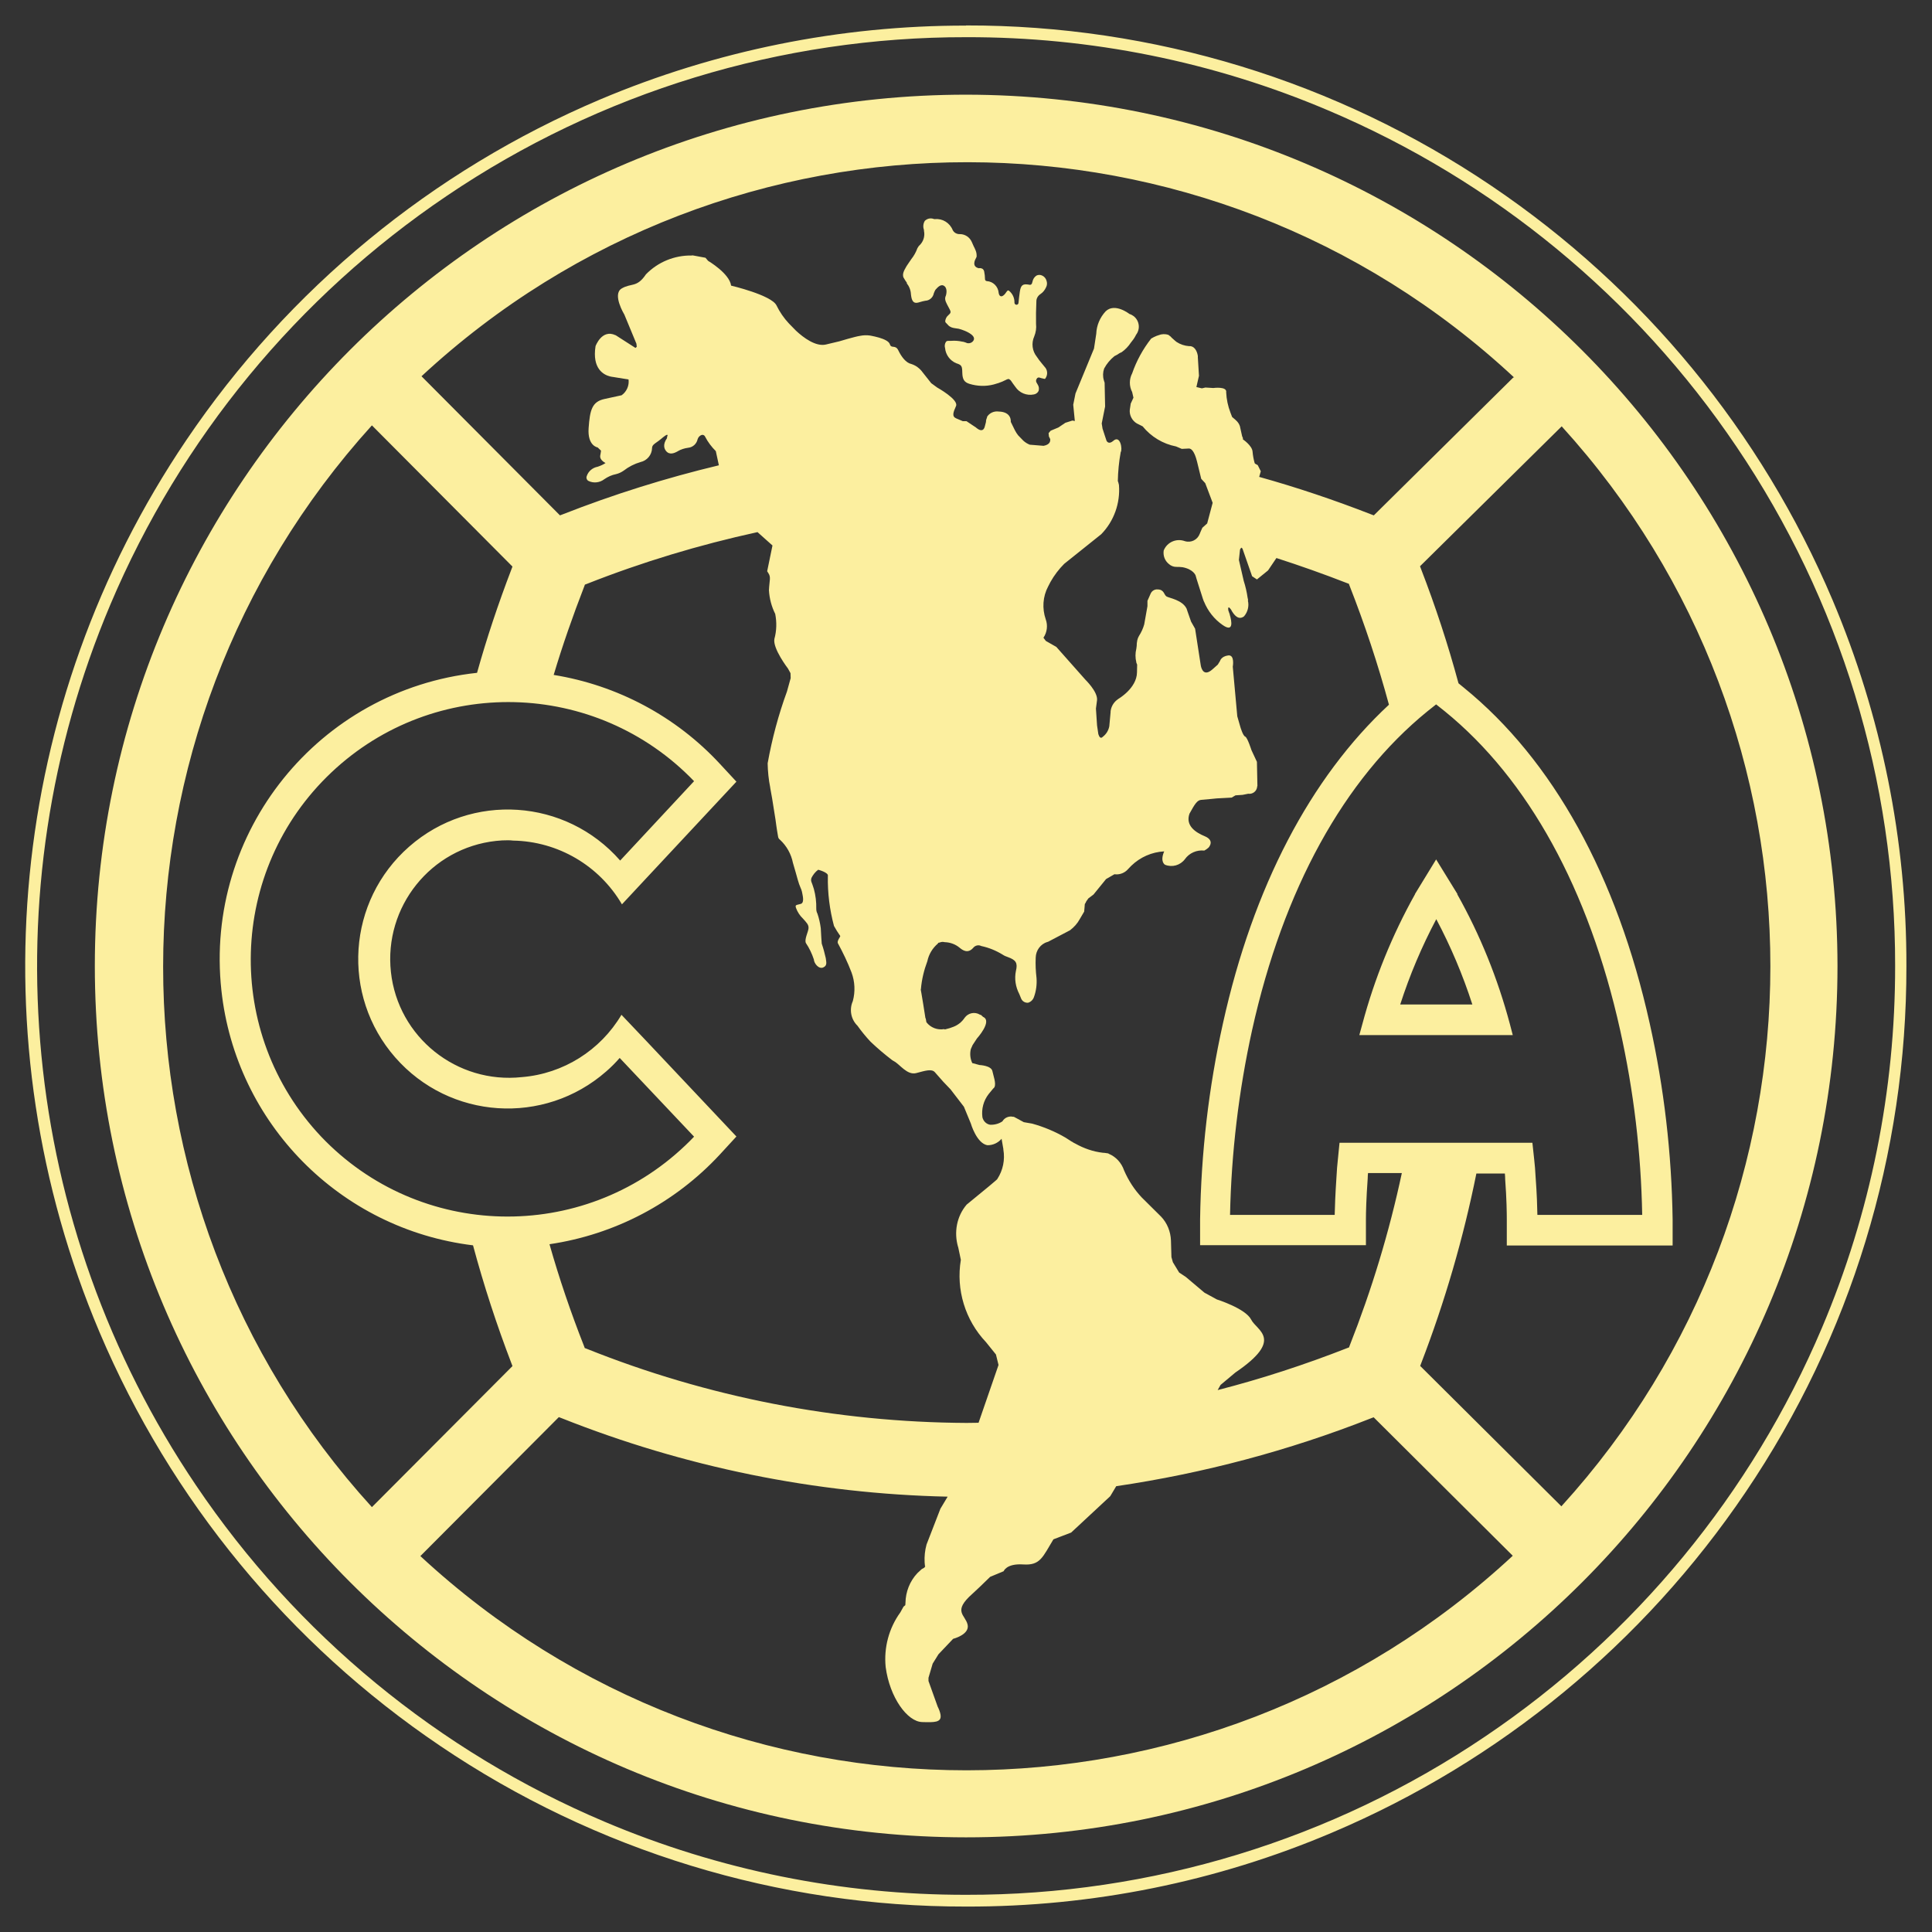
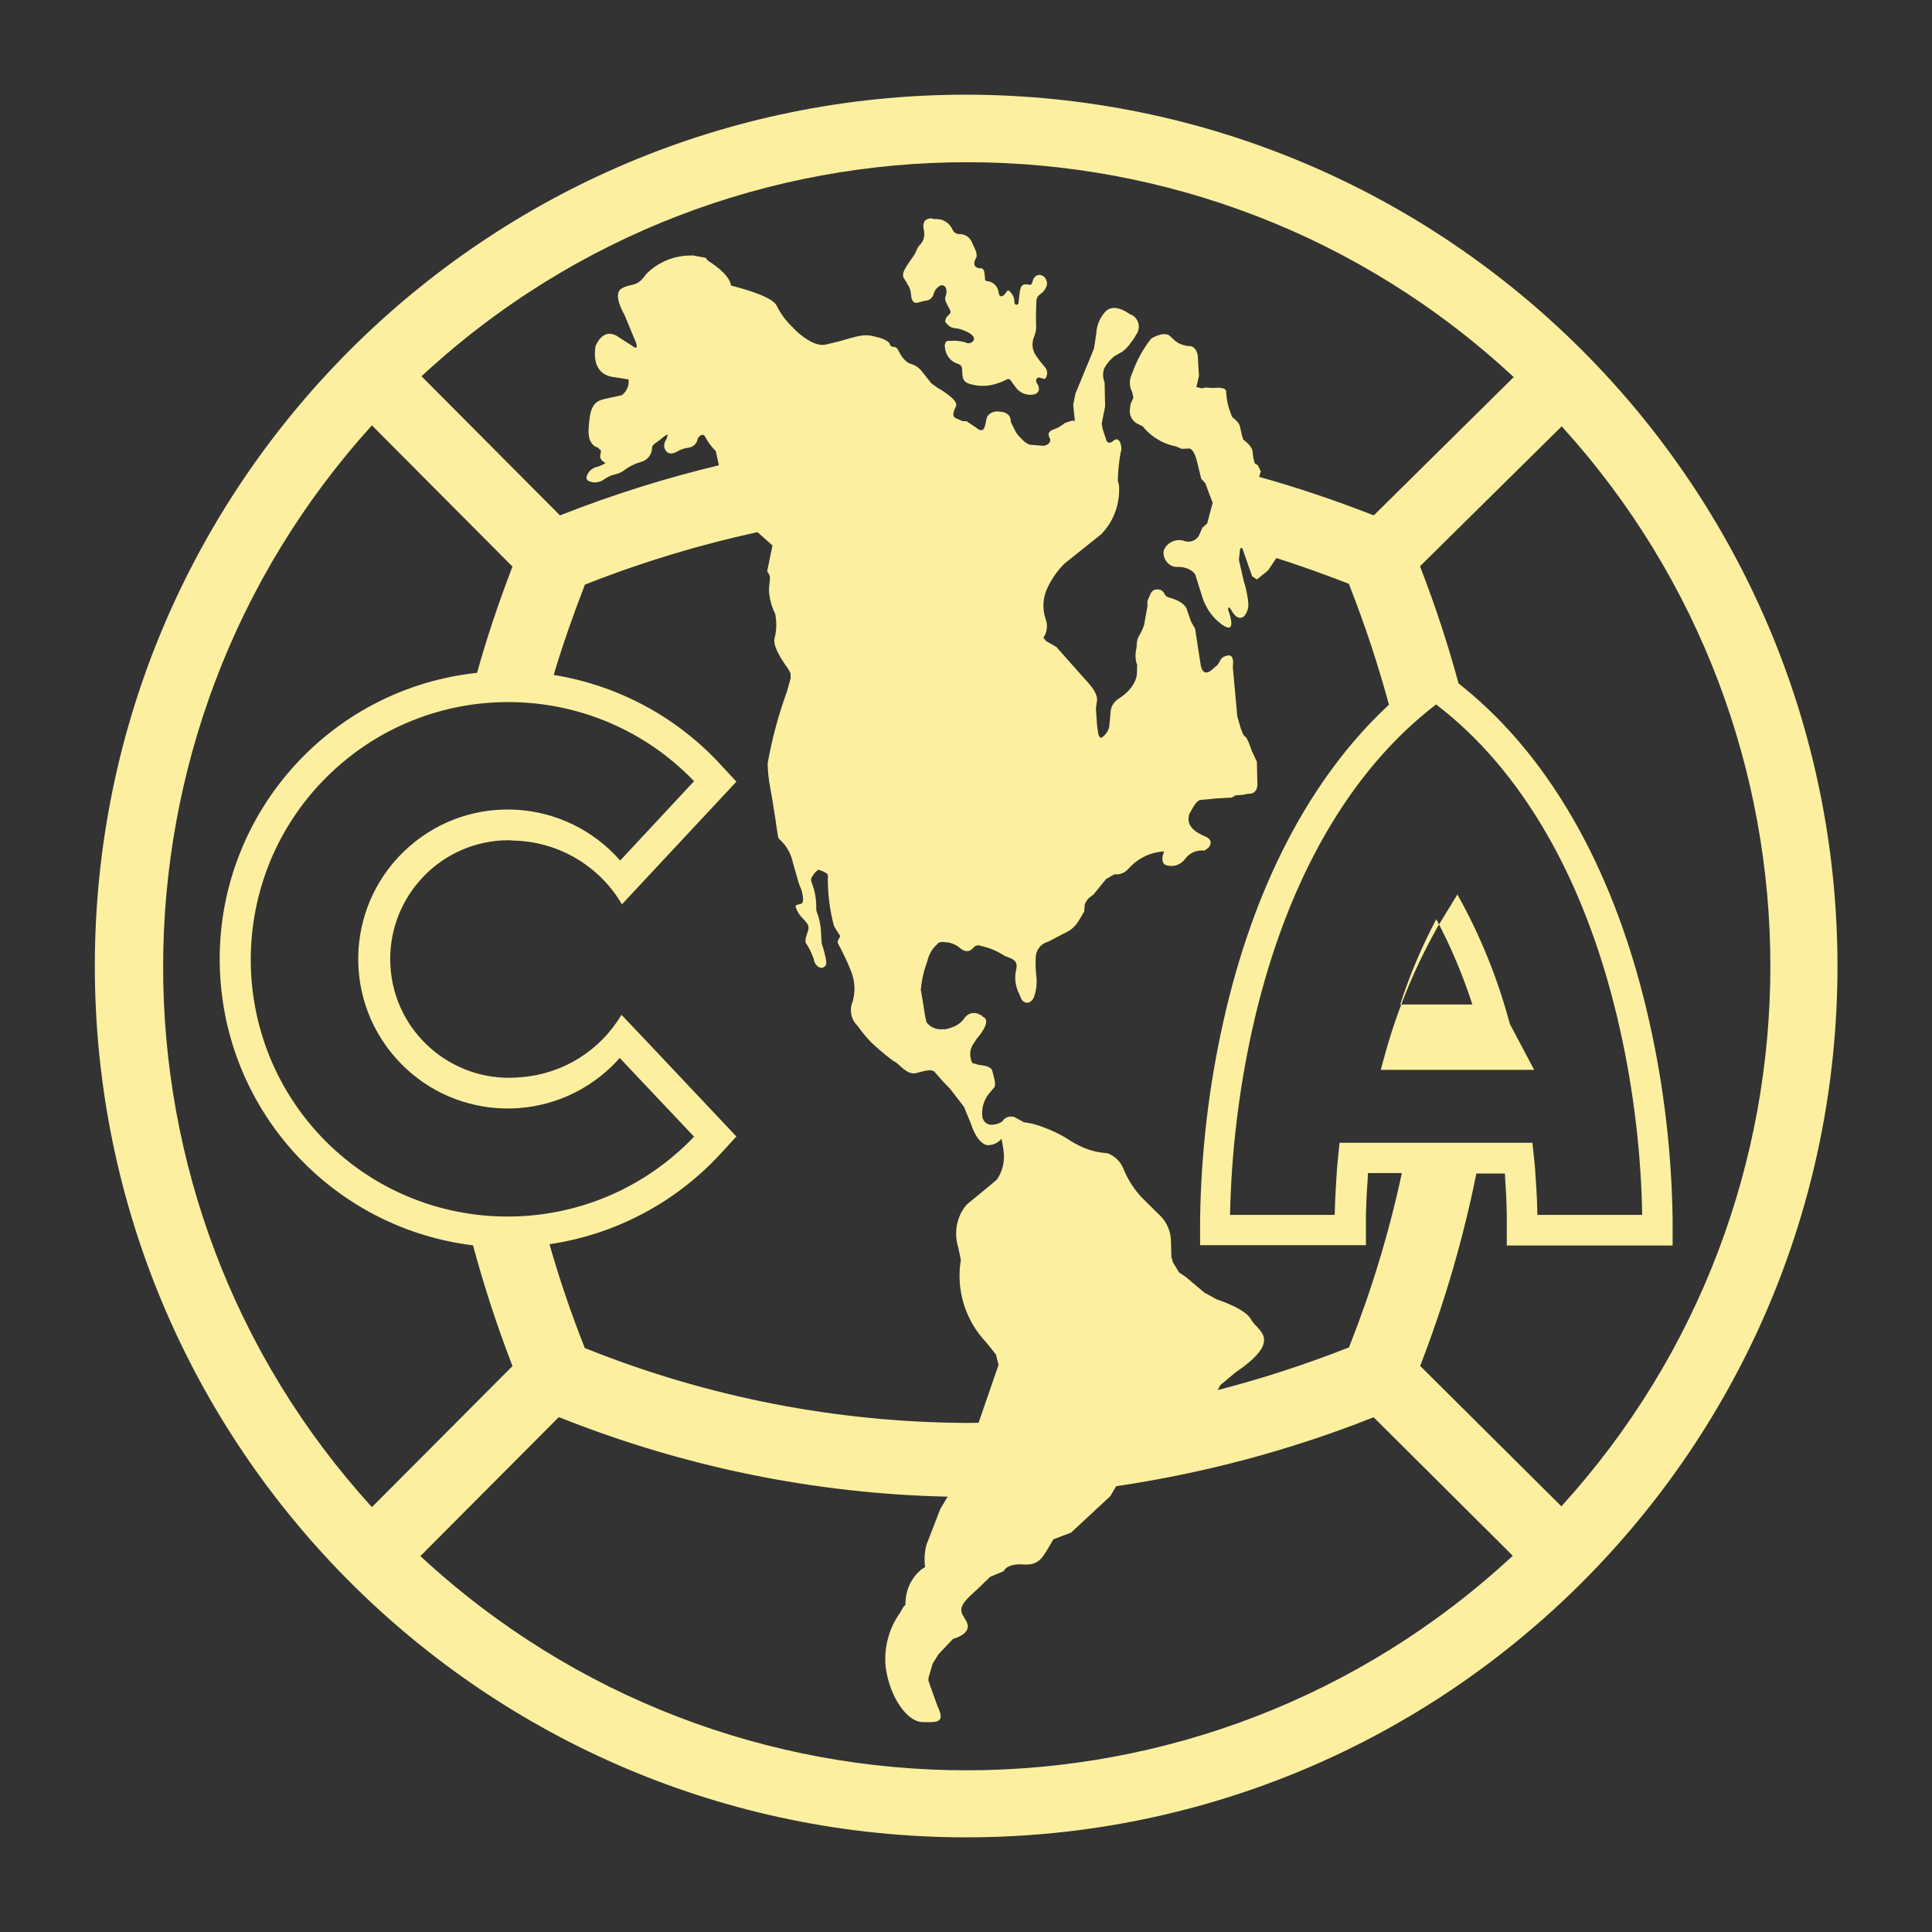
<svg xmlns="http://www.w3.org/2000/svg" id="Capa_1" x="0px" y="0px" viewBox="0 0 1200 1200" style="enable-background:new 0 0 1200 1200;" xml:space="preserve">
  <rect x="0" y="0" width="1200" height="1200" fill="#333333" stroke="none" />
  <style type="text/css">	.st0{fill:#FCEF9F;}</style>
  <g id="Grupo_1729" transform="translate(-6454.54 -4535.566)">
    <g id="Grupo_1728" transform="translate(6462.64 4543.671)">
      <path id="Trazado_2949" class="st0" d="M555.3,167.7h-0.3c1.6,2,2.6,4.4,2.7,7c0.1,0.8,0.2,1.6,0.4,2.4c0.7,2.5,1.9,3.3,4.2,2.7   l1.4-0.4c0.9-0.3,1.9-0.5,2.9-0.7c2.6-0.1,4.8-2,5.3-4.6c0.3-0.8,0.6-1.5,1-2.2c1.5-1.7,3.6-4,5.7-2.2s0.8,5.8,0.8,5.8   c-0.8,1.7-0.5,3.1,0.7,5.4c0.6,1.1,1.2,2.3,1.8,3.4l0.2,0.5c0.3,0.6,0.3,1.3-0.2,1.9l-1,1c-1.1,0.9-1.7,2.2-1.9,3.5   c0,1.2,0.4,1,1.4,2.2c0.7,0.9,1.6,1.5,2.7,1.9c1.4,0.5,2.9,0.5,4.3,0.8l1.7,0.5c1.9,0.6,9,3.3,7.6,6.5c-0.7,1.5-2.5,2.3-4.1,1.9   c-0.7-0.3-1.5-0.6-2.3-0.8l-0.7-0.1c-2.3-0.5-4.6-0.7-7-0.5c-1.4,0.1-2.5-0.3-3.2,0.7c-0.7,1.1-0.9,2.5-0.5,3.8   c0.4,4.2,3.1,7.8,6.9,9.4c3.5,1.1,3.7,1.8,3.8,5.9c0.1,4.1,1.2,5.9,4.4,6.9c4.9,1.5,10.1,1.7,15.1,0.4l3-0.9   c1.6-0.5,3.1-1.2,4.5-1.9c0.5-0.3,1-0.5,1.6-0.6h0.1c0.1,0,0.3,0,0.4,0.1c0.5,0.3,1,0.7,1.3,1.2c0.4,0.5,0.8,1.1,1.1,1.6l1.4,1.9   c2.5,3.8,7,5.7,11.5,4.8c1.3-0.2,2.4-1,3-2.2c0.4-1.4,0.2-2.8-0.6-4l-0.4-0.7l-0.3-0.5c-0.4-0.7-0.4-1.6,0.1-2.3   c0.3-0.7,1.2-1.1,2-0.7c0,0,0,0,0,0l0,0c0.6,0.2,1.3,0.4,1.9,0.5l0.8,0.2c0.3,0.1,0.7-0.1,0.8-0.4c1.5-2.2,1.3-5.2-0.6-7.1   c-0.6-0.8-1.2-1.5-1.8-2.2c-1.1-1.3-2.1-2.6-3-4c-2.9-3.6-3.5-8.5-1.6-12.7c1-2.5,1.4-5.1,1.1-7.8c-0.1-4.6,0-9.1,0.2-13.6   c-0.1-2,0.9-3.8,2.6-4.9c1.5-1,2.6-2.4,3.4-4.1c0.7-1.3,0.8-2.8,0.3-4.2c-0.4-1.4-1.4-2.6-2.8-3.2c-1.1-0.5-2.4-0.5-3.5,0.1   c-1.3,0.9-2.1,2.2-2.4,3.7l-0.3,1c-0.1,0.6-0.8,1.1-1.4,1l-0.5-0.1c-3.9-0.7-5.1,0.3-5.7,4.6c-0.3,2.2-0.6,4.5-0.8,6.7   c0,0.7-0.6,1.2-1.3,1.2c-0.7-0.1-1.2-0.6-1.2-1.3c0.1-2.9-1.2-5.7-3.5-7.5c-0.3-0.2-0.7-0.1-1,0.2l-0.7,0.9   c-0.3,0.5-0.7,1-1.1,1.4c-0.8,0.8-1.6,1.2-2.2,1c-0.7-0.2-1.1-0.9-1.3-2c-0.3-4-3.4-7.2-7.4-7.4c-0.7-0.1-1.1-0.6-1.1-1.3   c0-1.5-0.2-3.1-0.5-4.6c-0.1-0.7-0.5-1.3-1-1.7c-0.7-0.4-1.5-0.6-2.3-0.4c-4.8-1-2.1-5.7-2.1-5.7c0.3-0.5,0.5-1,0.7-1.5v-0.7   c0-1.1-0.2-2.1-0.6-3.1l-0.3-0.7c-0.2-0.6-0.6-1.3-0.9-1.9c-0.4-0.9-0.8-1.8-1.2-2.7c-1.3-3-4.2-4.9-7.4-4.9   c-1.9,0.1-3.7-0.9-4.5-2.6c-1.8-4.4-6.3-7.2-11-6.7h-0.4l-0.6-0.2c-1.9-0.6-3.9-0.1-5.3,1.3c-1,1.7-1.2,3.7-0.5,5.6v0.6   c0.6,2.8-0.1,5.8-1.9,8c-0.2,0.3-0.4,0.5-0.6,0.7c-0.7,0.6-1.2,1.3-1.6,2.1c-0.9,2.5-2.2,4.8-3.9,6.9c-0.1,0.2-0.2,0.4-0.4,0.6   c-0.8,1.2-1.6,2.3-2.3,3.4l-0.3,0.5c-1.7,2.9-2.4,4.6-1.8,6.6C553.9,165.6,554.5,166.7,555.3,167.7z" />
-       <path id="Trazado_2950" class="st0" d="M929.7,627.9c-7.5-28.1-18.4-55.2-32.7-80.6h0.2l-13.3-21.6l-13.2,21.6h0.1   c-14.2,25.4-25.2,52.5-32.7,80.6l-1.9,6.9h95.3L929.7,627.9z M861.6,615.8c5.9-18.3,13.4-36,22.4-53c9,17,16.5,34.7,22.4,53H861.6   z" />
+       <path id="Trazado_2950" class="st0" d="M929.7,627.9c-7.5-28.1-18.4-55.2-32.7-80.6h0.2l-13.2,21.6h0.1   c-14.2,25.4-25.2,52.5-32.7,80.6l-1.9,6.9h95.3L929.7,627.9z M861.6,615.8c5.9-18.3,13.4-36,22.4-53c9,17,16.5,34.7,22.4,53H861.6   z" />
      <path id="Trazado_2951" class="st0" d="M592.1,50.7C293.2,50.7,50.9,292.9,50.8,591.8C50.8,890.7,293,1133,591.9,1133.1   c298.9,0.1,541.2-242.2,541.3-541.1v-0.1C1132.9,293.2,890.8,51.1,592.1,50.7z M932.4,226.4l-0.5-0.1l-86.7,85.7l-1.6-0.6   c-23.1-9-46.3-16.8-69.6-23.3l1-3.5l-1.9-3.8l-1.8-1v-0.1l-0.2-0.5c-0.6-2.2-1-4.4-1.2-6.7c-0.2-3.8-6-7.7-6-7.7V264l-0.5-1.2   c-0.4-1.9-1.1-4.9-1.4-6.3c-0.5-1.4-1.4-2.7-2.5-3.6l-0.4-0.4l-0.6-0.5l-1.3-1.1l-1-2.6c-1.6-4.1-2.5-8.4-2.7-12.7   c0.7-3.9-8-2.7-8-2.7l-4.9-0.3l-2.2,0.5l-3.4-0.8l1.6-7l-0.7-11.4v-0.9c-0.5-3.4-2.4-6.4-5.4-6.1c-2.8-0.2-5.5-1.1-7.8-2.6   l-1.1-0.9l-1.9-1.7c-0.5-0.6-1-1.1-1.7-1.5l-0.3-0.3h-0.1c-2-0.7-4.2-0.6-6.1,0.2c-0.4,0.1-0.8,0.3-1.2,0.4   c-1.2,0.5-2.3,1-3.4,1.7c-5.1,6.5-9.1,13.8-11.8,21.6c-1.9,3.6-1.9,8,0,11.6l0.8,3.5l-1.7,3.7l-0.4,2.7c-0.1,0.6-0.2,1.1-0.2,1.7   v0.7c0.2,3.4,2.4,6.5,5.6,7.8l0.8,0.4l1.6,0.8c5.3,6.5,12.6,10.9,20.8,12.5l3.5,1.5l4-0.2h0.7c1.1,0.1,3.1,1.3,4.8,8.1l2.6,10.7   l2.5,2.7l4.6,12.2l-3.4,12.8l-3,2.7l-1.2,2.7l-0.4,1c-1.4,3.8-5.4,5.8-9.3,4.6c-5.2-1.9-11,0.6-13.1,5.8c-0.5,3.2,0.7,6.4,3.2,8.4   c1.2,1.1,2.8,1.8,4.5,1.8c1.3,0,2.7,0,4,0.2c6.8,1.3,8.1,5.1,8.1,5.1l0.6,2.1l3.9,12.3c0,0.2,0.1,0.4,0.2,0.5l0.4,1.2l0.1,0.1   c2.4,5.9,6.4,11,11.6,14.6c6.9,4.8,5.7-2.2,4.4-6.5v-0.2l-0.4-1c-0.1-0.4-0.2-0.8-0.4-1.1c-0.2-0.8-0.6-3.9,1.6-0.8   c1.9,3.6,4.7,6.8,8.1,4.2c2.3-2.7,3.2-6.3,2.4-9.7l0.1-0.5l-0.3-1.4c-0.5-3.5-1.3-7-2.4-10.4l-3-13l0.7-6.5l0.7-1.1h0.2l0.6,0.5   l6,17.2l3,2l6.9-5.6l5.2-7.7c14.6,4.7,29.3,9.9,43.9,15.6l1.1,0.4l0.4,1.1c9.5,24.2,17.7,48.9,24.5,74   c-48.8,45.3-84.4,113.3-103.1,197.9c-8.9,40-13.6,80.7-14.2,121.6v16.2h103v-16.2c0-4,0.2-12.7,1.1-25.2c0-1.2,0.1-2.3,0.2-3.4h21   c-7.8,36.6-18.7,72.5-32.4,107.2l-0.4,1.1l-1.1,0.4c-26.3,10.3-53.2,19.1-80.5,26.1l1.8-3.2l9.2-7.7c30.6-20.8,13.3-25.9,9.8-32.9   c-3.5-6.9-21.3-12.5-21.3-12.5l-7.7-4.2L728.4,785l-4.1-2.7l-3.9-6.4l-0.9-3.2l-0.3-10.3c-0.2-5.5-2.3-10.8-6.1-14.8l-12.1-12   c-4.6-4.9-8.2-10.5-10.9-16.7c-1.6-4.7-5-8.5-9.6-10.4l-0.2-0.2l-1.4-0.2c-0.7-0.1-1.3-0.2-2-0.2c-6-0.7-11.8-2.7-17.1-5.7   c-0.7-0.3-1.4-0.7-2.1-1.2h-0.1c-1.7-1.1-3-1.9-3.9-2.5c-6.5-3.8-13.5-6.7-20.7-8.7l-5.2-0.9l-4.4-2.4l-1.9-1l-0.2,0.1   c-2.6-0.7-5.4,0.4-6.8,2.8c-2.2,1.5-4.9,2.2-7.6,2.1c-2.4-0.4-4.2-2.2-4.8-4.6c-0.7-5.2,0.7-10.4,3.9-14.5l2.8-3.4   c0.3-0.2,0.6-0.5,0.8-0.9c1.1-2.4-0.7-7-1.3-9.9c-0.7-3.5-8-3.8-8-3.8l-4.5-1.2c-1.3-2.7-1.6-5.8-0.9-8.7l1.1-2.5l2.7-4.1   c0,0,9.8-10.8,3.8-13.4l-1.3-1.2c-0.2,0-0.5-0.1-0.7-0.2c-3.1-1.9-7.2-1.1-9.4,1.9c-1.7,2.6-4.2,4.6-7.1,5.7l-0.3,0.1   c-1.2,0.5-2.5,0.9-3.8,1.2l-1.1,0.3l-0.5-0.2c-4.2,0.7-8.4-0.9-11-4.3l-0.4-2.3l-0.2-0.2l-1.4-8.9l-1.1-6.6l-0.4-2.2l0.1-0.4   c0.5-5.9,1.9-11.7,4-17.3c0.9-4.3,3.2-8.1,6.5-10.9l0.3-0.5l0.9-0.2c1-0.4,2-0.5,3.1-0.2c3.4,0.1,6.7,1.3,9.3,3.5   c1.7,1.4,5,3.9,8.4,0c1.2-1.5,3.3-2,5-1.1c4.7,1,9.1,2.8,13.2,5.3c1,0.7,2.2,1.2,3.4,1.6c5,1.8,6.1,3.7,4.9,8.6   c-1,4.9-0.2,9.9,2.1,14.3c0.4,0.9,0.7,1.7,1.1,2.7c0.7,1.8,2.5,2.9,4.4,2.7c1.7-0.5,3-1.8,3.6-3.5c1.4-3.8,1.9-7.9,1.6-11.9   c-0.5-4.2-0.7-8.4-0.5-12.6c0.1-4.5,3-8.5,7.4-9.8V577l13.9-7.3c2.5-1.9,4.6-4.2,6.1-7l2.7-4.6l0.3-3.4v-0.2l0.1-1.1l0.4-0.6   c0.3-0.8,0.8-1.6,1.4-2.3l0.3-0.5l3.3-2.5l7.8-9.6l5.2-3c2.8,0.4,5.6-0.5,7.7-2.4l2.6-2.7l0.2-0.2c5.5-5.3,12.7-8.5,20.4-8.9   c-2.8,6.5,0.5,8.3,0.5,8.3c4.4,1.8,9.5,0.4,12.4-3.5c2.7-3.8,7.3-5.8,12-5.3c0,0,2.9-1.5,3.3-2.8c0,0,2.8-3.7-3-6.1   c-5.8-2.4-12.1-6.6-9.5-14c3.3-6,4.8-8.4,7.3-8.6c2.8-0.2,9.6-0.9,9.6-0.9l9.3-0.5l2.4-1.4l4.4-0.3l3.5-0.7c2.6,0.4,5.1-1.4,5.5-4   c0-0.2,0.1-0.5,0.1-0.7l0.1-0.2l-0.3-14.9l-3.4-7.3c0,0-2.5-7.9-3.9-8.4s-3-6-3-6l-1.9-6.6l-2.8-30.8c0,0,1.4-7.6-2.9-7   s-5,3.4-5,3.4l-1.4,2.3l-3.5,3.1c-4.9,4.2-6.5,0-7-2.2l-0.2-1.2l-3.4-22l-2.5-4.4l-2.2-6.3l-0.6-1.8c-2.7-5.4-10.7-6.5-12.4-7.5   c-1.7-1-1.4-4.3-5.5-4.4c-2-0.2-3.8,1-4.5,2.8l-1.9,4.3v3.3l-2,11.3c-0.7,2.5-1.8,4.9-3.2,7.1c-0.7,1.2-1.2,2.6-1.3,4l-0.1,0.5   c0,1.2-0.1,2.3-0.3,3.5c-0.7,2.8-0.7,5.7,0,8.5v0.2l0.5,1.2l-0.1,4.8c-0.1,9.9-11.6,16.5-11.6,16.5l-0.1,0.1   c-2.4,1.6-4.1,4.1-4.6,7c-0.1,0.4-0.1,0.8-0.1,1.2l-0.8,8.7c-0.5,2.6-1.9,4.9-4,6.5c-1.3,1.4-2.2,0.3-2.8-1.6l-0.8-5.4   c-0.3-4.2-0.7-10.5-0.7-10.5l0.7-5.3c0.4-5.4-7.4-12.7-7.4-12.8L648,393.7l-6.5-3.7L640,388c2.3-3.4,2.8-7.7,1.4-11.5   c-2.3-6.7-1.8-14.1,1.5-20.3c0.5-1,1-2,1.5-2.9c2.3-4.1,5.2-7.9,8.5-11.2l23-18.4c7.9-8.1,11.9-19.3,11-30.6l-0.5-2l-0.2-0.2   c0.1-6.1,0.7-12.2,1.8-18.2c1.2-1.6-0.2-10.9-4.6-7c-2.2,1.9-3.5,1.2-4.2,0l-1-3l-1.5-4.6l-0.5-3.2l2.1-10.5l-0.3-14.8l-0.3-0.9   l-0.2-0.7c-0.7-2.4-0.6-4.9,0.2-7.2c1.6-3,3.8-5.6,6.4-7.7c1.1-0.5,2.1-1.1,3.1-1.8l0.8-0.4l0.5-0.2c2.3-1.6,4.3-3.7,5.8-6   c1.1-1.3,2.1-2.7,2.9-4.2l0.2-0.4v-0.1c2.9-3.6,2.3-8.8-1.3-11.7c-0.8-0.6-1.7-1.1-2.7-1.4c0,0-9.1-7.2-14.8-1.6   c-3.5,3.8-5.6,8.7-5.8,13.9l-1.4,9.2l-11.5,27.9l-1.4,7l1,10.1l-1.5-0.3l-4.4,1.4l-4.3,2.9l-4.8,2l-1.3,1.5l0.2,2.1l0.8,1.6   c0.1,1.1,0.1,3.4-4.1,4.2l-8.6-0.7c-1.5-0.6-2.8-1.4-4-2.5l-3.2-3.3c-0.8-1-1.5-2.1-2.1-3.3l-2.5-5.1c0,0,0.8-6.2-7.5-6.4   c-2.9-0.4-5.8,0.9-7.3,3.4L605,251l-0.1,0.4c-0.4,0.8-0.6,1.7-0.6,2.6l-0.7,2.7c-0.7,3-2.6,2.6-3.9,1.9l-1.2-0.8l-0.3-0.3l-6-4   h-2.3l-4-1.7c-2.9-1.2-2-3.7-0.2-7.7s-11.7-11.5-11.7-11.5l-3.7-2.7l-5.3-6.7c-1.7-2.4-4.2-4.3-7-5.2c-3.4-0.7-6.2-4.5-8.1-8.4   c-1.8-3.9-4.4-0.9-5.3-3.9c-0.6-1.9-3.7-3.2-6.7-4.1c-1.8-0.5-3.5-0.9-4.6-1.1c-0.4-0.1-0.7-0.1-1.1-0.2c-2-0.3-4.1-0.2-6.1,0.2   c-3,0.4-12.9,3.4-12.9,3.4l-8.4,2c-6.2,1.4-13.8-4.2-18.5-8.6l-4.4-4.5c-3.1-3.3-5.7-7.1-7.7-11.2c-3.1-6.4-28.2-12.3-28.2-12.3   c-1-7.6-14.3-15.4-14.3-15.4l-1.6-1.9l-7.5-1.4l-0.8-0.1l-0.2,0.1c-10.7-0.2-21,4-28.5,11.7c-5.7,8.5-9.1,5.2-15.1,8.8   c-6,3.6,1.7,16.2,1.7,16.2l7.5,18.1l0.2,1.9l-0.8,0.7l-12.3-7.9h-0.1c-8.5-4-12.4,6.8-12.4,6.8c-2.2,14,5,17.8,9,18.8   c0.8,0.2,1.5,0.3,2.3,0.4l9.2,1.5c0.5,3.8-1.2,7.6-4.3,9.8l-10.6,2.3c-7.9,1.7-9.1,7-9.9,18.1c-0.8,11.1,5.6,12,5.6,12   c0.7,0.6,1.4,1.3,2.1,2c-0.1,1-0.3,2.1-0.5,3.1c-0.4,2.4,2.2,4,3.3,4.6c-1.5,1-3.1,1.7-4.9,2.3c-3.2,0.6-5.8,2.8-6.8,5.9   c-0.4,1.1,0.1,2.4,1.1,2.9c3.2,1.6,7.1,1.1,9.9-1.1c2.2-1.5,4.6-2.6,7.2-3.1c1.7-0.4,3.4-1.2,4.8-2.2c3.1-2.4,6.6-4.2,10.4-5.3   c4.1-0.9,7.1-4.5,7.2-8.7c0-1,0.4-1.9,2-3c1.6-1.1,2.8-2,4-3c0,0,4.7-4.2,3.4-1.1c-0.1,0.3-0.2,0.6-0.1,0.9   c-2.8,4-1.7,6.6-0.7,7.9c2.3,3,5.6,1.2,7,0.5l0.3-0.2c2-1.2,4.3-1.9,6.6-2.2c2.9-0.3,5.2-2.5,5.8-5.3c0.4-1.3,1.4-2.4,2.8-2.7   c0.8-0.1,1.6,0.4,1.9,1.2c1.7,3.3,4,6.3,6.6,8.9l1.9,8.8c-33,7.9-65.5,18.1-97.1,30.5l-1.6,0.6l-86-86.4   C445,48.1,741.2,48.3,932.4,226.4z M878.5,433.7l5.4-4.3l5.4,4.3c51.9,42.2,89.5,110.7,108.9,198c8.4,37.7,13,76.2,13.7,114.8   h-65.1c-0.1-4.9-0.3-12.9-1.1-23.4c-0.2-4.1-0.5-7.8-0.9-11.2l-1.1-10.2H823.9l-1,10.1c-0.4,3.5-0.7,7.2-0.9,11.3   c-0.7,10.4-1,18.5-1.1,23.4h-65c0.8-38.6,5.4-77.1,13.7-114.8C789,544.3,826.6,475.9,878.5,433.7L878.5,433.7z M587,766.5v-0.2   l1.7,8.1c-3.1,18.5,2.7,37.5,15.6,51.1l6.2,7.7l1.6,6.5l-12.4,35.9c-2.5,0-4.9,0.1-7.4,0.1c-80.9-0.4-161-16-236.1-46.1l-1.1-0.4   l-0.4-1.1c-8.3-21.1-15.5-42.2-21.5-63.4c40.6-6,77.9-25.6,105.8-55.7l10.3-11.2l-56.3-59.7l-15.1-15.9   c-13.1,22.1-36.1,36.6-61.8,38.7c-40.5,4.4-77-24.8-81.4-65.3s24.8-77,65.3-81.4c2.5-0.3,5.1-0.4,7.6-0.4c1,0,2,0.1,3,0.2   c27.9,0.5,53.5,15.5,67.6,39.6l15-16.1l56.1-60.1l-10.2-11c-27.3-29.5-63.7-48.9-103.3-55.3c5.5-18.4,11.9-36.7,19-55l0.4-1.1   l1.1-0.4c34.4-13.6,69.9-24.3,106.1-32.2l9.3,8.3l-3.3,16l0.7,1.1c1.8,2.7,0.7,4.3,0.4,10.7c0.3,5.1,1.6,10.1,3.9,14.7   c1,5.1,0.9,10.4-0.5,15.5c-1.2,5.9,8.4,18.4,8.4,18.4l1.6,2.9l0.1,3.1l-2.3,8.3c-5.3,14.5-9.3,29.5-12,44.6c0.1,5,0.6,10.1,1.6,15   v0.2l1.2,6.7l2.1,13.2c0,0,0.7,5.6,1.6,10.5c0.1,0.7,0.5,1.4,1.1,1.8c0,0.1,0.1,0.1,0.1,0.1c4.1,3.8,6.9,8.8,8,14.3   c1.2,4.2,2.5,8.5,3,10.5c1.1,4.1,2.3,5.8,2.6,7.4c0.2,1.5,1.9,6.8-0.7,7.6c-2.6,0.8-3.7,0.4-3,2.5c0.9,2.5,2.4,4.8,4.3,6.6   c2.4,2.7,3.6,3.8,3.5,6c-0.1,2.2-2.8,7.1-1.6,9.3c2.1,3.1,3.7,6.5,4.9,10.1c0.1,2.4,3,6.2,5.8,5s1.8-3.6,1.6-5.8   c-0.7-3.1-1.5-6.1-2.5-9c0,0-0.5-6.4-0.6-9.6c-0.4-3.1-1.1-6.2-2.1-9.1c-0.5-0.9-0.7-1.9-0.7-3c0.1-4.2-0.4-8.3-1.5-12.3   c-1.4-4.8-2.1-4.5-1.5-6.8c1-2,2.4-3.8,4.2-5.1c0,0,6.6,1.7,6,3.9c-0.2,10.5,1.1,20.9,3.8,31c2.7,4.9,3.9,5.9,3.9,6.4   c0,0.4-2.1,2.9-1.5,4.3c3.2,5.9,6.1,11.9,8.5,18.2c2.1,5.7,2.4,11.9,0.8,17.8c-2.3,5.2-1.2,11.3,2.9,15.3c2.5,3.5,5.2,6.8,8.1,9.9   c4.3,4.1,8.8,7.9,13.5,11.5c0.4,0.2,0.8,0.5,1,0.6c3.6,1.8,8.2,8.9,13.9,7.4c5.7-1.5,9.6-2.8,11.6-0.5l5.2,5.9l4.5,4.7l8.3,10.8   l4.3,10.4c0,0,3.5,12.2,10.2,13.5c3.4,0.1,6.7-1.4,8.9-4l0.4,2.3c0,0,0.2,1.1,0.5,2.9l0.2,1.1v0.4c1.1,6.3-0.2,12.8-3.7,18.2   l-0.2,0.3l-1,0.9l-3.9,3.3l-14,11.5C586.1,747.4,584.3,757.3,587,766.5L587,766.5z M191.4,697.9c-60.7-64.2-57.9-165.5,6.3-226.2   c63.9-60.4,164.4-57.9,225.3,5.4l-45.9,49.3c-33.8-38.6-92.4-42.5-131-8.7c-38.6,33.8-42.5,92.4-8.7,131   c33.8,38.6,92.4,42.5,131,8.7c3-2.6,5.8-5.4,8.4-8.4l46.2,48.9c-1.8,1.9-3.6,3.7-5.4,5.4C353.6,764.3,252.3,761.9,191.4,697.9   C191.4,697.9,191.4,697.9,191.4,697.9L191.4,697.9z M222.9,256.1L222.9,256.1l87.3,87.7l-0.6,1.6c-8.2,21.4-15.4,42.9-21.4,64.4   c-98.3,10.6-169.4,98.8-158.8,197.1c8.9,82.7,73.7,148.4,156.3,158.5c6.7,24.9,14.7,49.4,23.9,73.4l0.6,1.6l-87.3,87.6   C49.8,737.9,50.2,446.7,222.9,256.1L222.9,256.1z M253,958.4l86-86.3l1.6,0.6c76.4,30.4,157.7,47,239.9,48.8L576,929l-8.6,22.2   c-1,3.6-1.4,7.4-1.2,11.1l0.2,2.2l0.2,0.3l-0.6,0.8l-1.6,0.9l-2.7,2.5c-4.7,5-7.3,11.6-7.4,18.5l-0.1,1.4l-1.1,0.9l-2,3.6   c-7.1,9.8-10.3,21.9-9.1,33.9c2.5,19,13.5,34,22.7,34.2c7.3,0.2,12.1,0.4,11.4-4.4v-0.1c-0.3-1.8-1-3.5-1.8-5.1l-5.7-15.9v-2   l2.6-8.8l3.6-5.8l9.1-9.6c0,0,10.4-2.6,9-8.8c-1.4-6.2-9.6-8.1,3-19.2l4.5-4.2l6.5-6.3l8.4-3.5c0,0,1.6-4.9,12.2-4.2   c10.6,0.7,12-4.6,18.7-15.6l11-4.2l24.3-22.6l3.7-6.2c54.2-8,107.3-22.1,158.3-42.2l1.6-0.6l86.4,86   C740.3,1135.8,444.4,1135.9,253,958.4L253,958.4z M961.7,927.5L874,840.3l0.6-1.6c14.7-38.2,26.2-77.7,34.3-117.9h17.7   c0.1,1.2,0.2,2.4,0.2,3.7c0.9,12.2,1,20.8,1,24.9v16.1h103v-16.2c-0.6-40.9-5.3-81.7-14.2-121.6   c-20.3-91.6-60.1-163.7-115.5-208.7l-3.3-2.7c-6.5-24.1-14.3-47.8-23.3-71.1l-0.6-1.6l88-86.9   C1134.8,446.9,1134.7,737.4,961.7,927.5L961.7,927.5z" />
    </g>
    <g id="Trazado_1809" transform="translate(6454.54 4535.566)">
-       <path id="Trazado_2952" class="st0" d="M600.1,1184.2L600.1,1184.2c-116.5,0.2-230.3-34.6-326.7-99.8   C179.5,1021,106,931.7,61.8,827.4c-77-181.9-56.7-390.4,53.9-554c63.4-93.9,152.7-167.4,257-211.6c71.9-30.4,149.2-46,227.3-45.9   l0,0v-0.1c116.4-0.2,230.2,34.6,326.6,99.8c93.9,63.4,167.4,152.7,211.6,257c30.4,71.9,46.1,149.3,45.9,227.4v0.1   c0.2,116.4-34.6,230.2-99.8,326.6c-63.4,93.9-152.7,167.4-257,211.6C755.5,1168.8,678.2,1184.4,600.1,1184.2z M600.1,23.1   c-114.9-0.2-227.3,34.1-322.5,98.5c-92.8,62.6-165.4,150.8-209,253.8c-76,179.6-56,385.5,53.1,547.1   c62.6,92.8,150.8,165.4,253.8,209c71,30.1,147.4,45.5,224.6,45.4h0.1c114.9,0.2,227.3-34.1,322.5-98.5   c92.8-62.6,165.4-150.8,209-253.8c30.1-71,45.5-147.4,45.4-224.6V600c0.2-115-34.1-227.3-98.5-322.5   c-62.6-92.8-150.8-165.4-253.8-209C753.7,38.3,677.3,22.9,600.1,23.1L600.1,23.1L600.1,23.1z" />
-     </g>
+       </g>
  </g>
</svg>